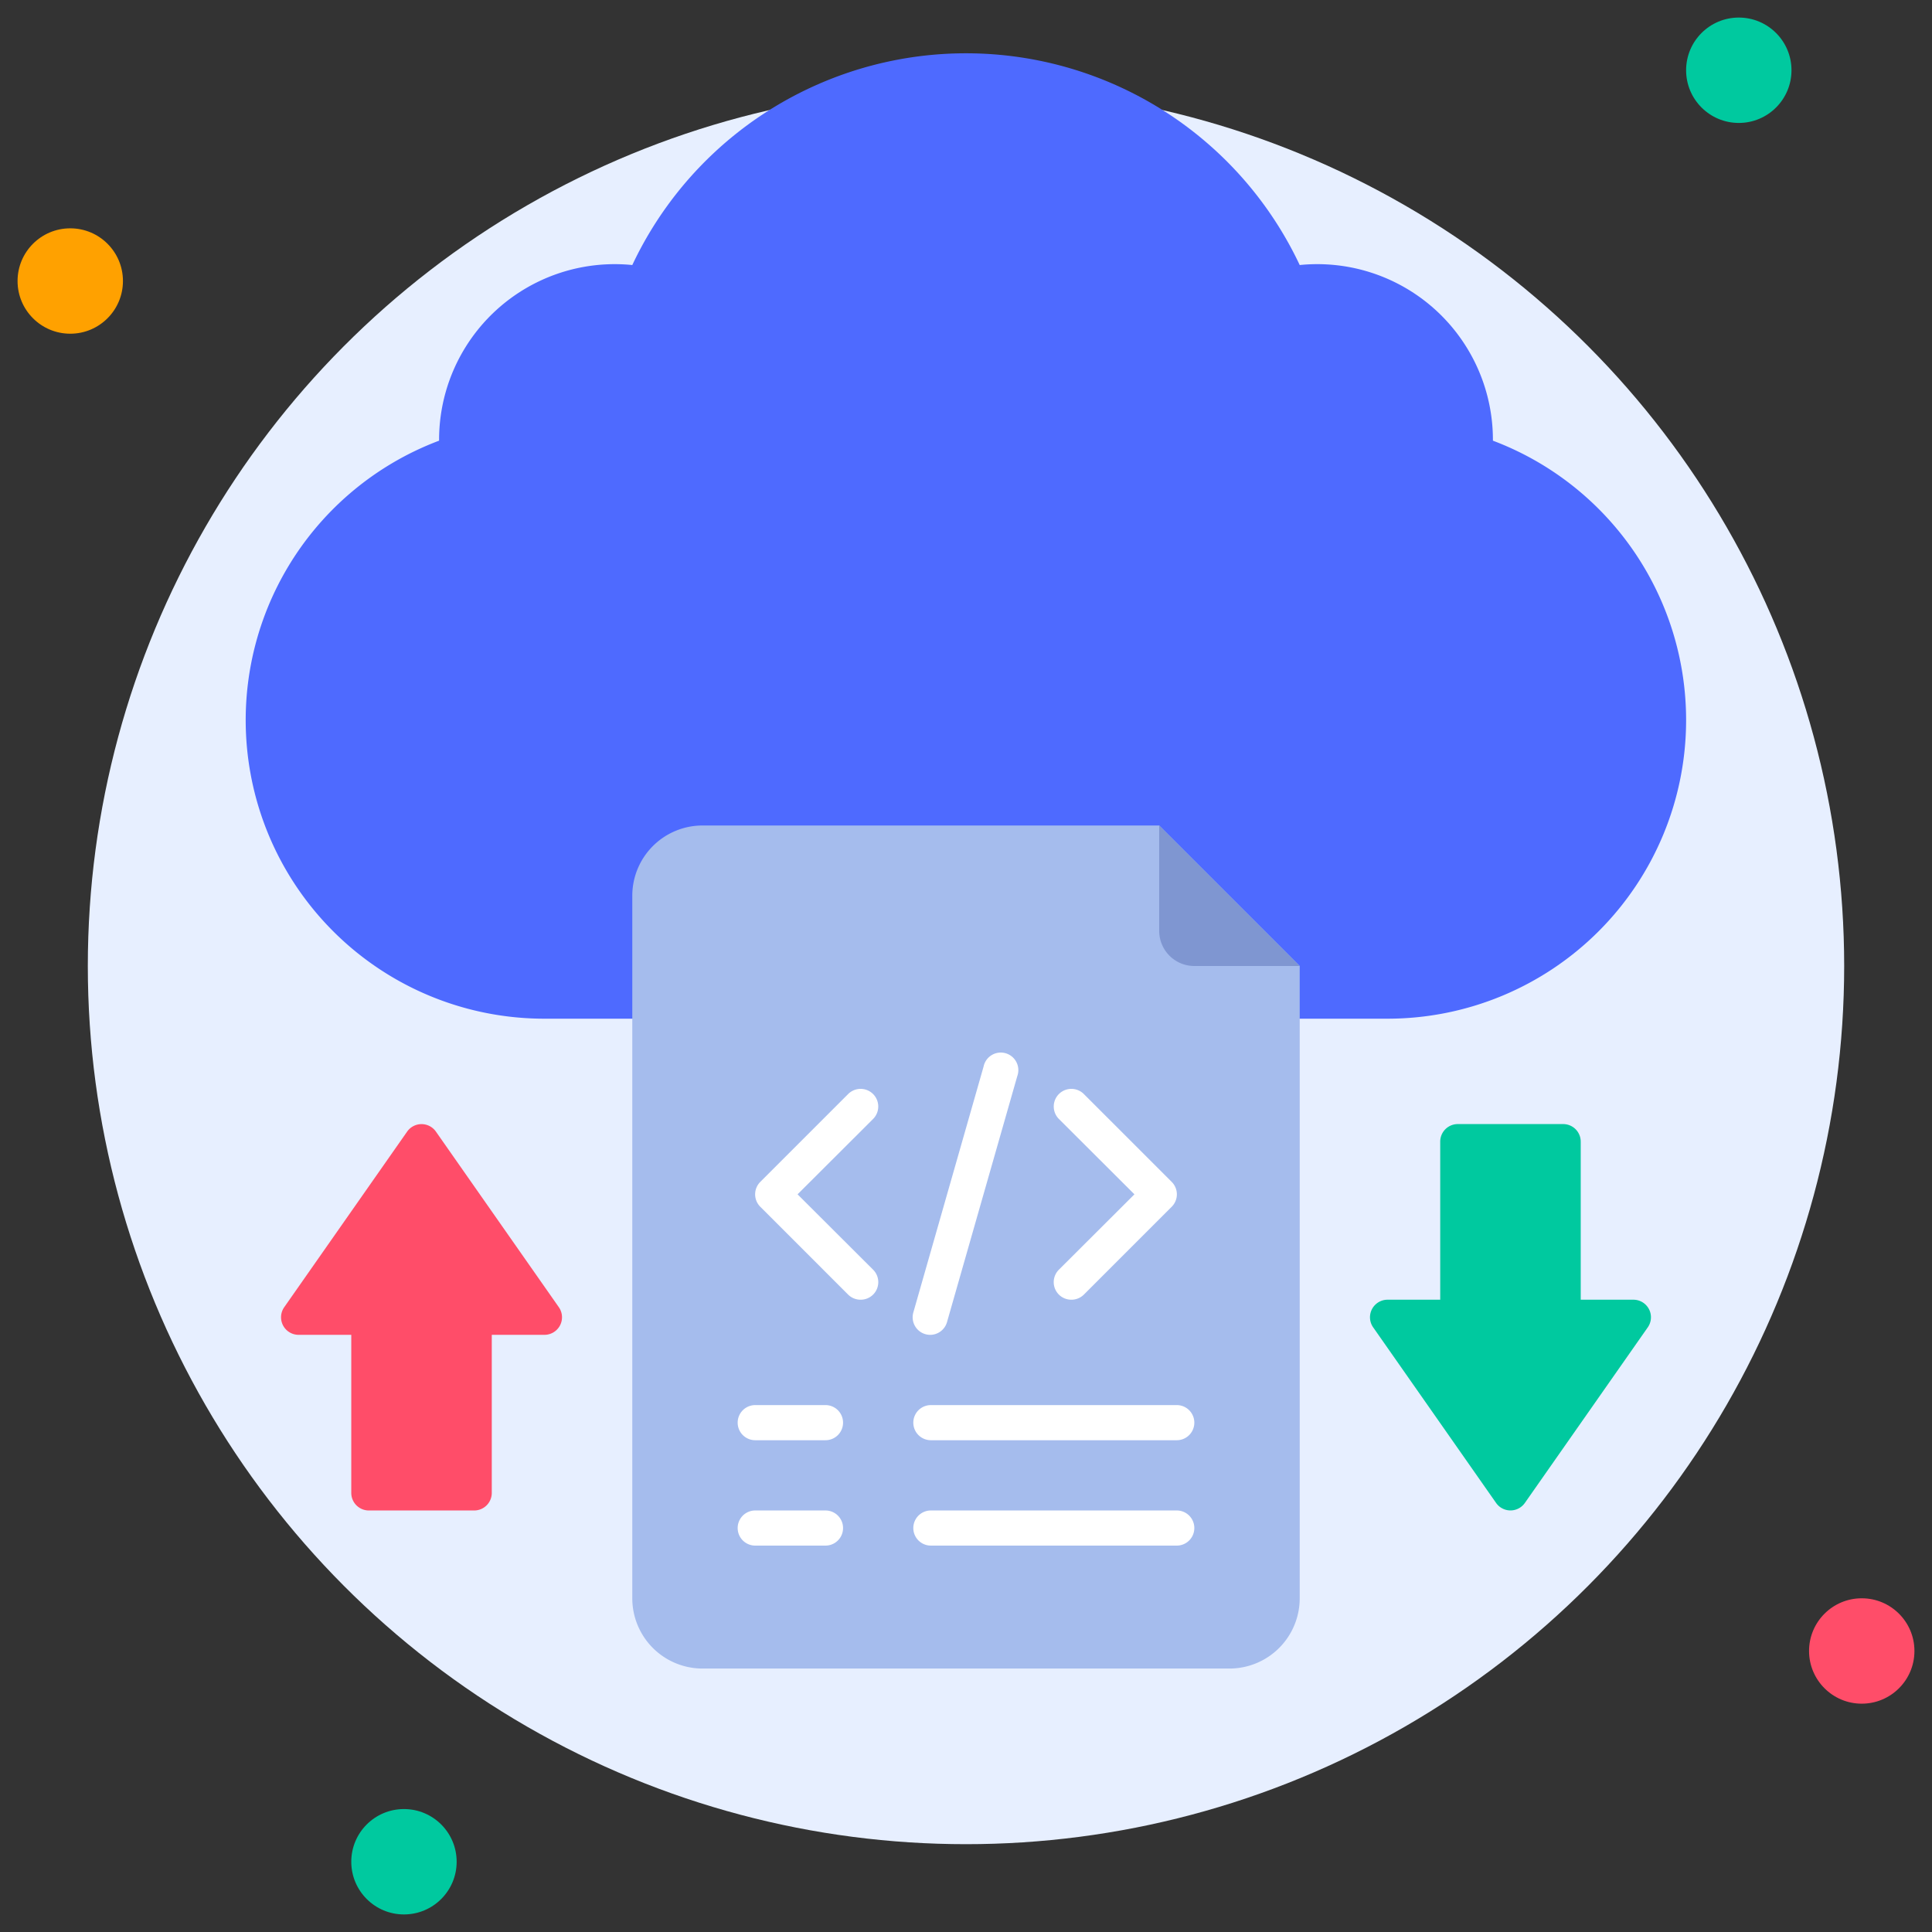
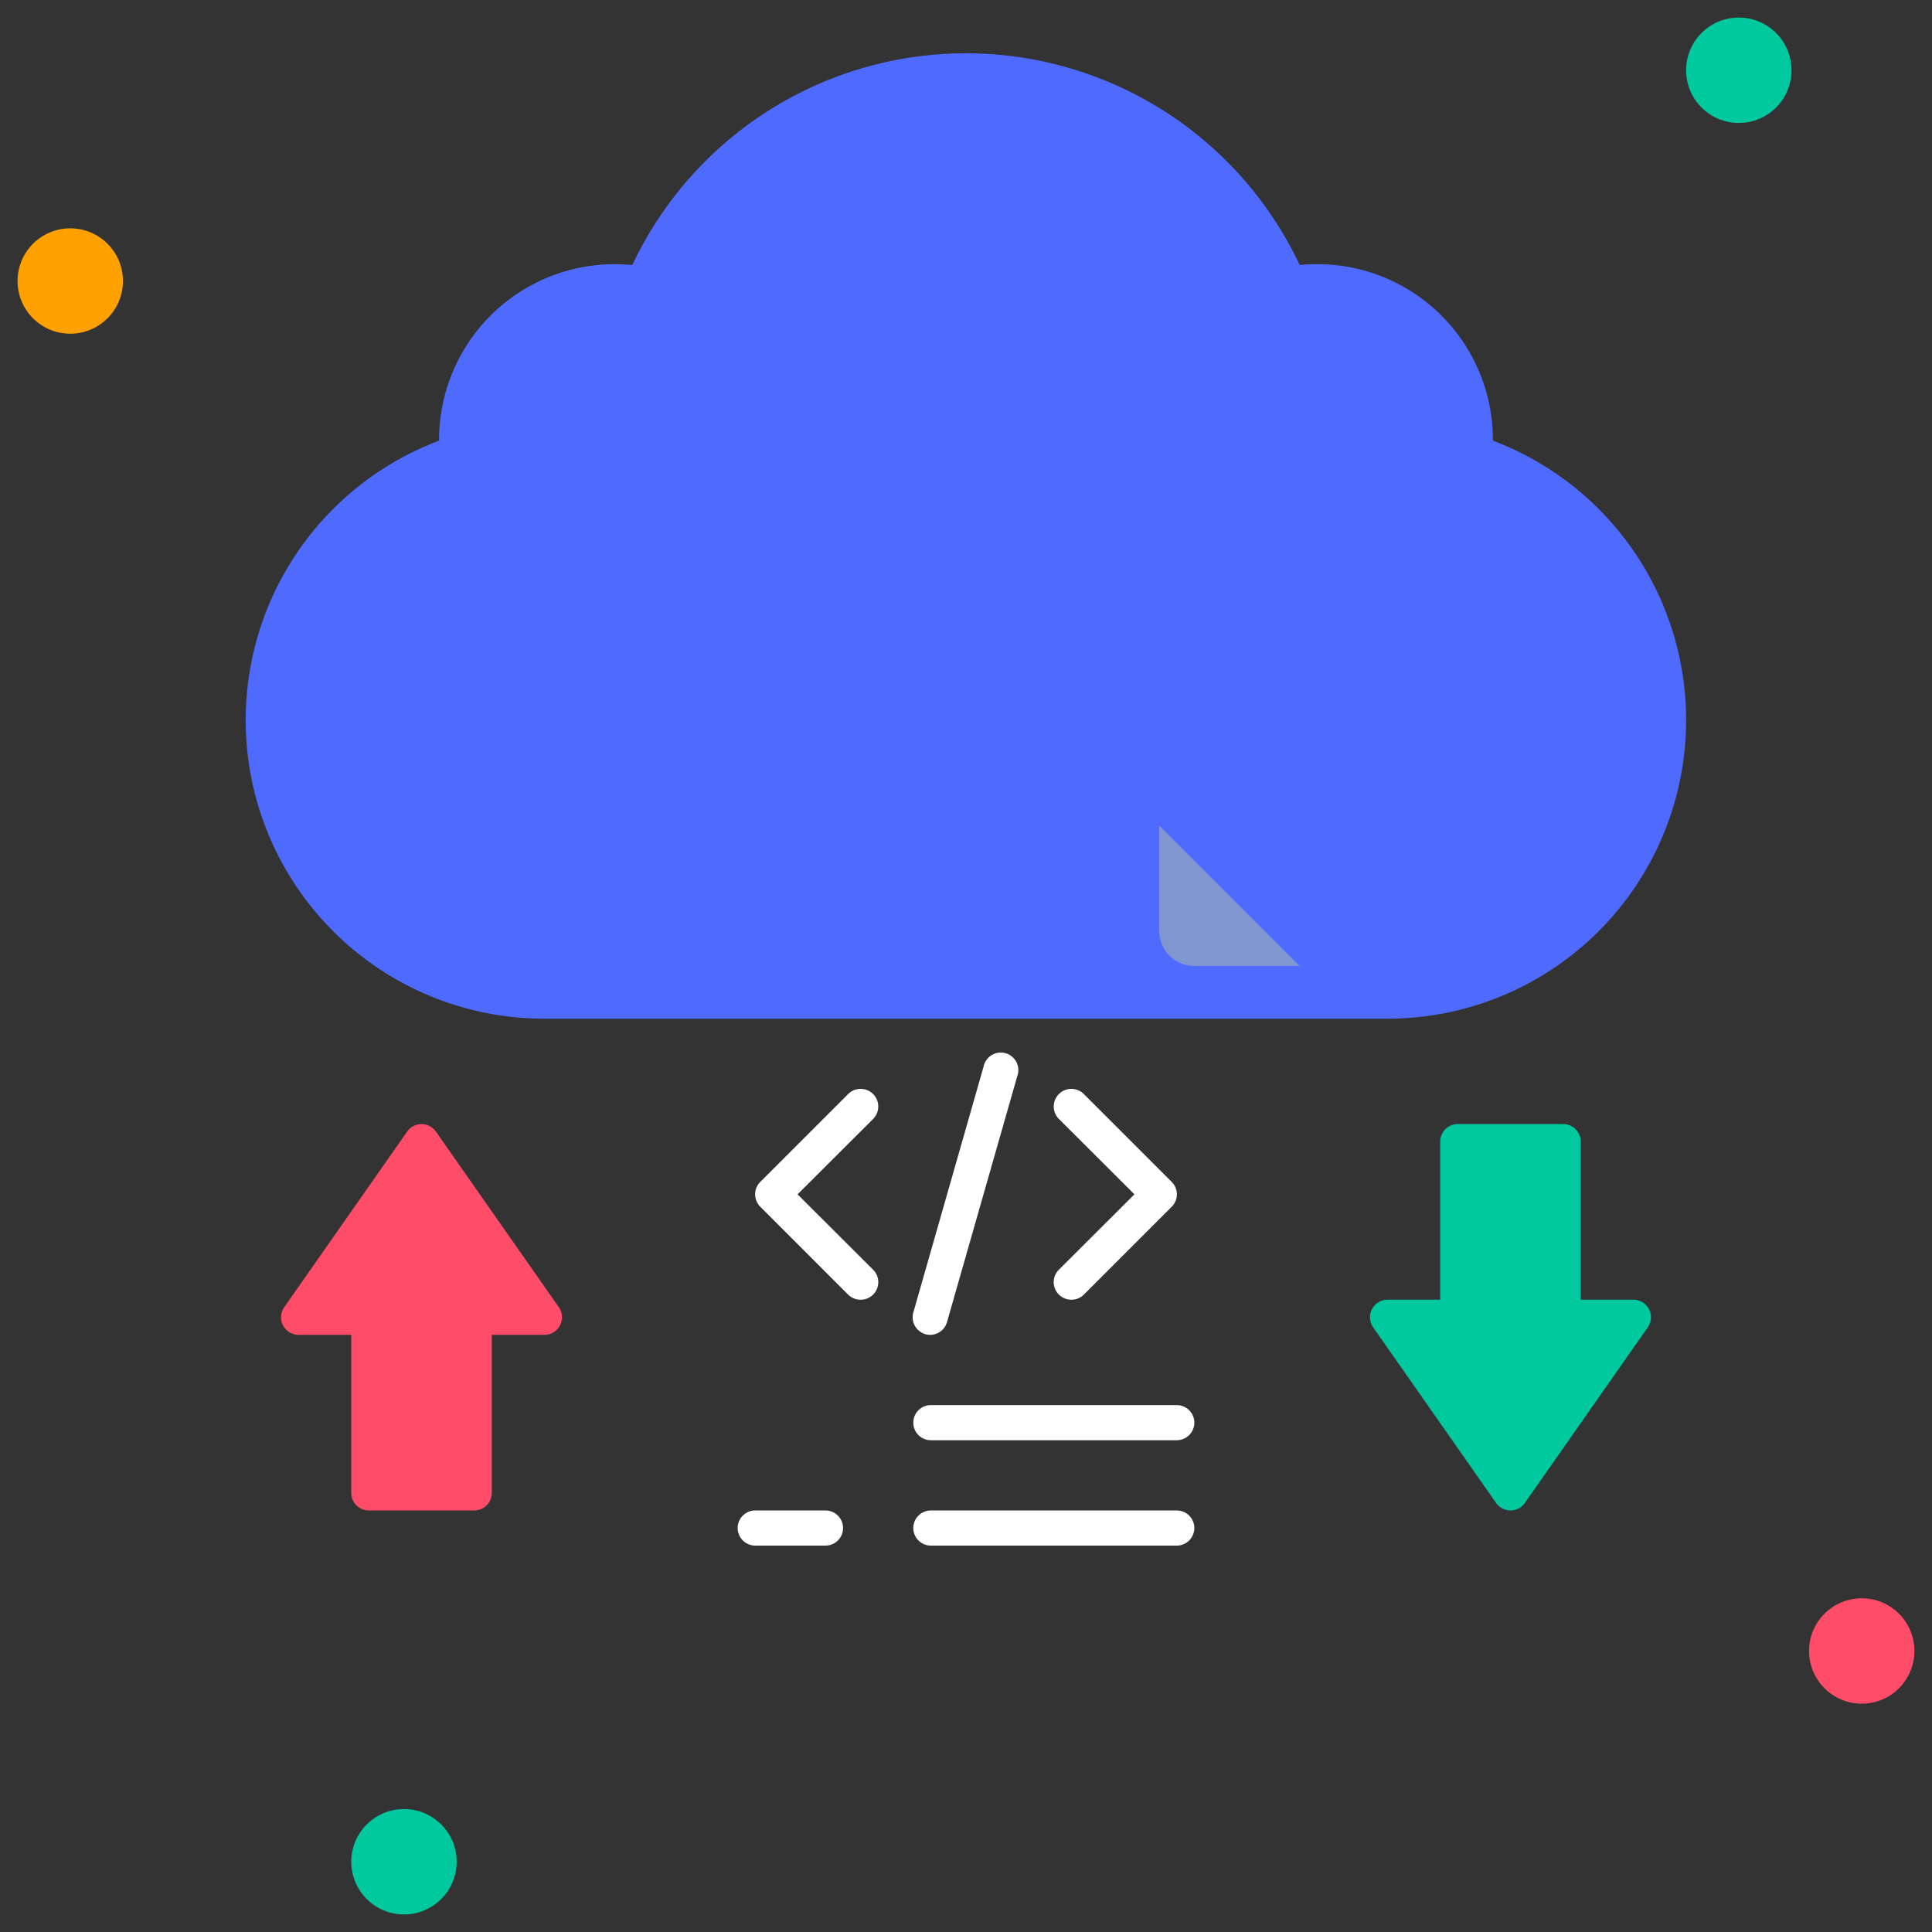
<svg xmlns="http://www.w3.org/2000/svg" viewBox="0 0 110 110">
  <rect x="0" y="0" width="110" height="110" fill="#333333" stroke="none" />
  <defs>
    <style>.cls-1{fill:#e7efff;}.cls-2{fill:#ffa100;}.cls-3{fill:#00c99f;}.cls-4{fill:#ff4d69;}.cls-5{fill:#4e6aff;}.cls-6{fill:#a5bced;}.cls-7{fill:#7f96d1;}.cls-8{fill:#fff;}</style>
  </defs>
  <title>8. Cloud Code</title>
  <g id="_8._Cloud_Code" data-name="8. Cloud Code">
-     <circle class="cls-1" cx="55" cy="55" r="50" />
    <circle class="cls-2" cx="4" cy="16" r="3" />
    <circle class="cls-3" cx="99" cy="4" r="3" />
    <circle class="cls-4" cx="106" cy="94" r="3" />
    <circle class="cls-3" cx="23" cy="106" r="3" />
    <path class="cls-5" d="M96,41A17,17,0,0,1,79,58H31a17,17,0,0,1-6-32.91,10,10,0,0,1,11-10,21,21,0,0,1,38,0,10,10,0,0,1,11,10A17,17,0,0,1,96,41Z" />
-     <path class="cls-6" d="M74,55V91a4,4,0,0,1-4,4H40a4,4,0,0,1-4-4V51a4,4,0,0,1,4-4H66Z" />
    <path class="cls-7" d="M74,55H68a2,2,0,0,1-2-2V47Z" />
    <path class="cls-8" d="M49,74a1,1,0,0,1-.71-.29l-5-5a1,1,0,0,1,0-1.42l5-5a1,1,0,0,1,1.42,1.42L45.41,68l4.3,4.29A1,1,0,0,1,49,74Z" />
    <path class="cls-8" d="M61,74a1,1,0,0,1-.71-1.71L64.59,68l-4.3-4.29a1,1,0,0,1,1.42-1.42l5,5a1,1,0,0,1,0,1.42l-5,5A1,1,0,0,1,61,74Z" />
    <path class="cls-8" d="M53,76a1,1,0,0,1-1-1.27l4-14a1,1,0,1,1,1.92.54l-4,14A1,1,0,0,1,53,76Z" />
-     <path class="cls-8" d="M47,82H43a1,1,0,0,1,0-2h4a1,1,0,0,1,0,2Z" />
    <path class="cls-8" d="M67,82H53a1,1,0,0,1,0-2H67a1,1,0,0,1,0,2Z" />
    <path class="cls-8" d="M47,88H43a1,1,0,0,1,0-2h4a1,1,0,0,1,0,2Z" />
    <path class="cls-8" d="M67,88H53a1,1,0,0,1,0-2H67a1,1,0,0,1,0,2Z" />
    <path class="cls-4" d="M31,76H28v9a1,1,0,0,1-1,1H21a1,1,0,0,1-1-1V76H17a1,1,0,0,1-.82-1.57l7-10a1,1,0,0,1,1.64,0l7,10A1,1,0,0,1,31,76Z" />
    <path class="cls-3" d="M93.82,75.57l-7,10a1,1,0,0,1-1.64,0l-7-10A1,1,0,0,1,79,74h3V65a1,1,0,0,1,1-1h6a1,1,0,0,1,1,1v9h3A1,1,0,0,1,93.82,75.57Z" />
  </g>
</svg>